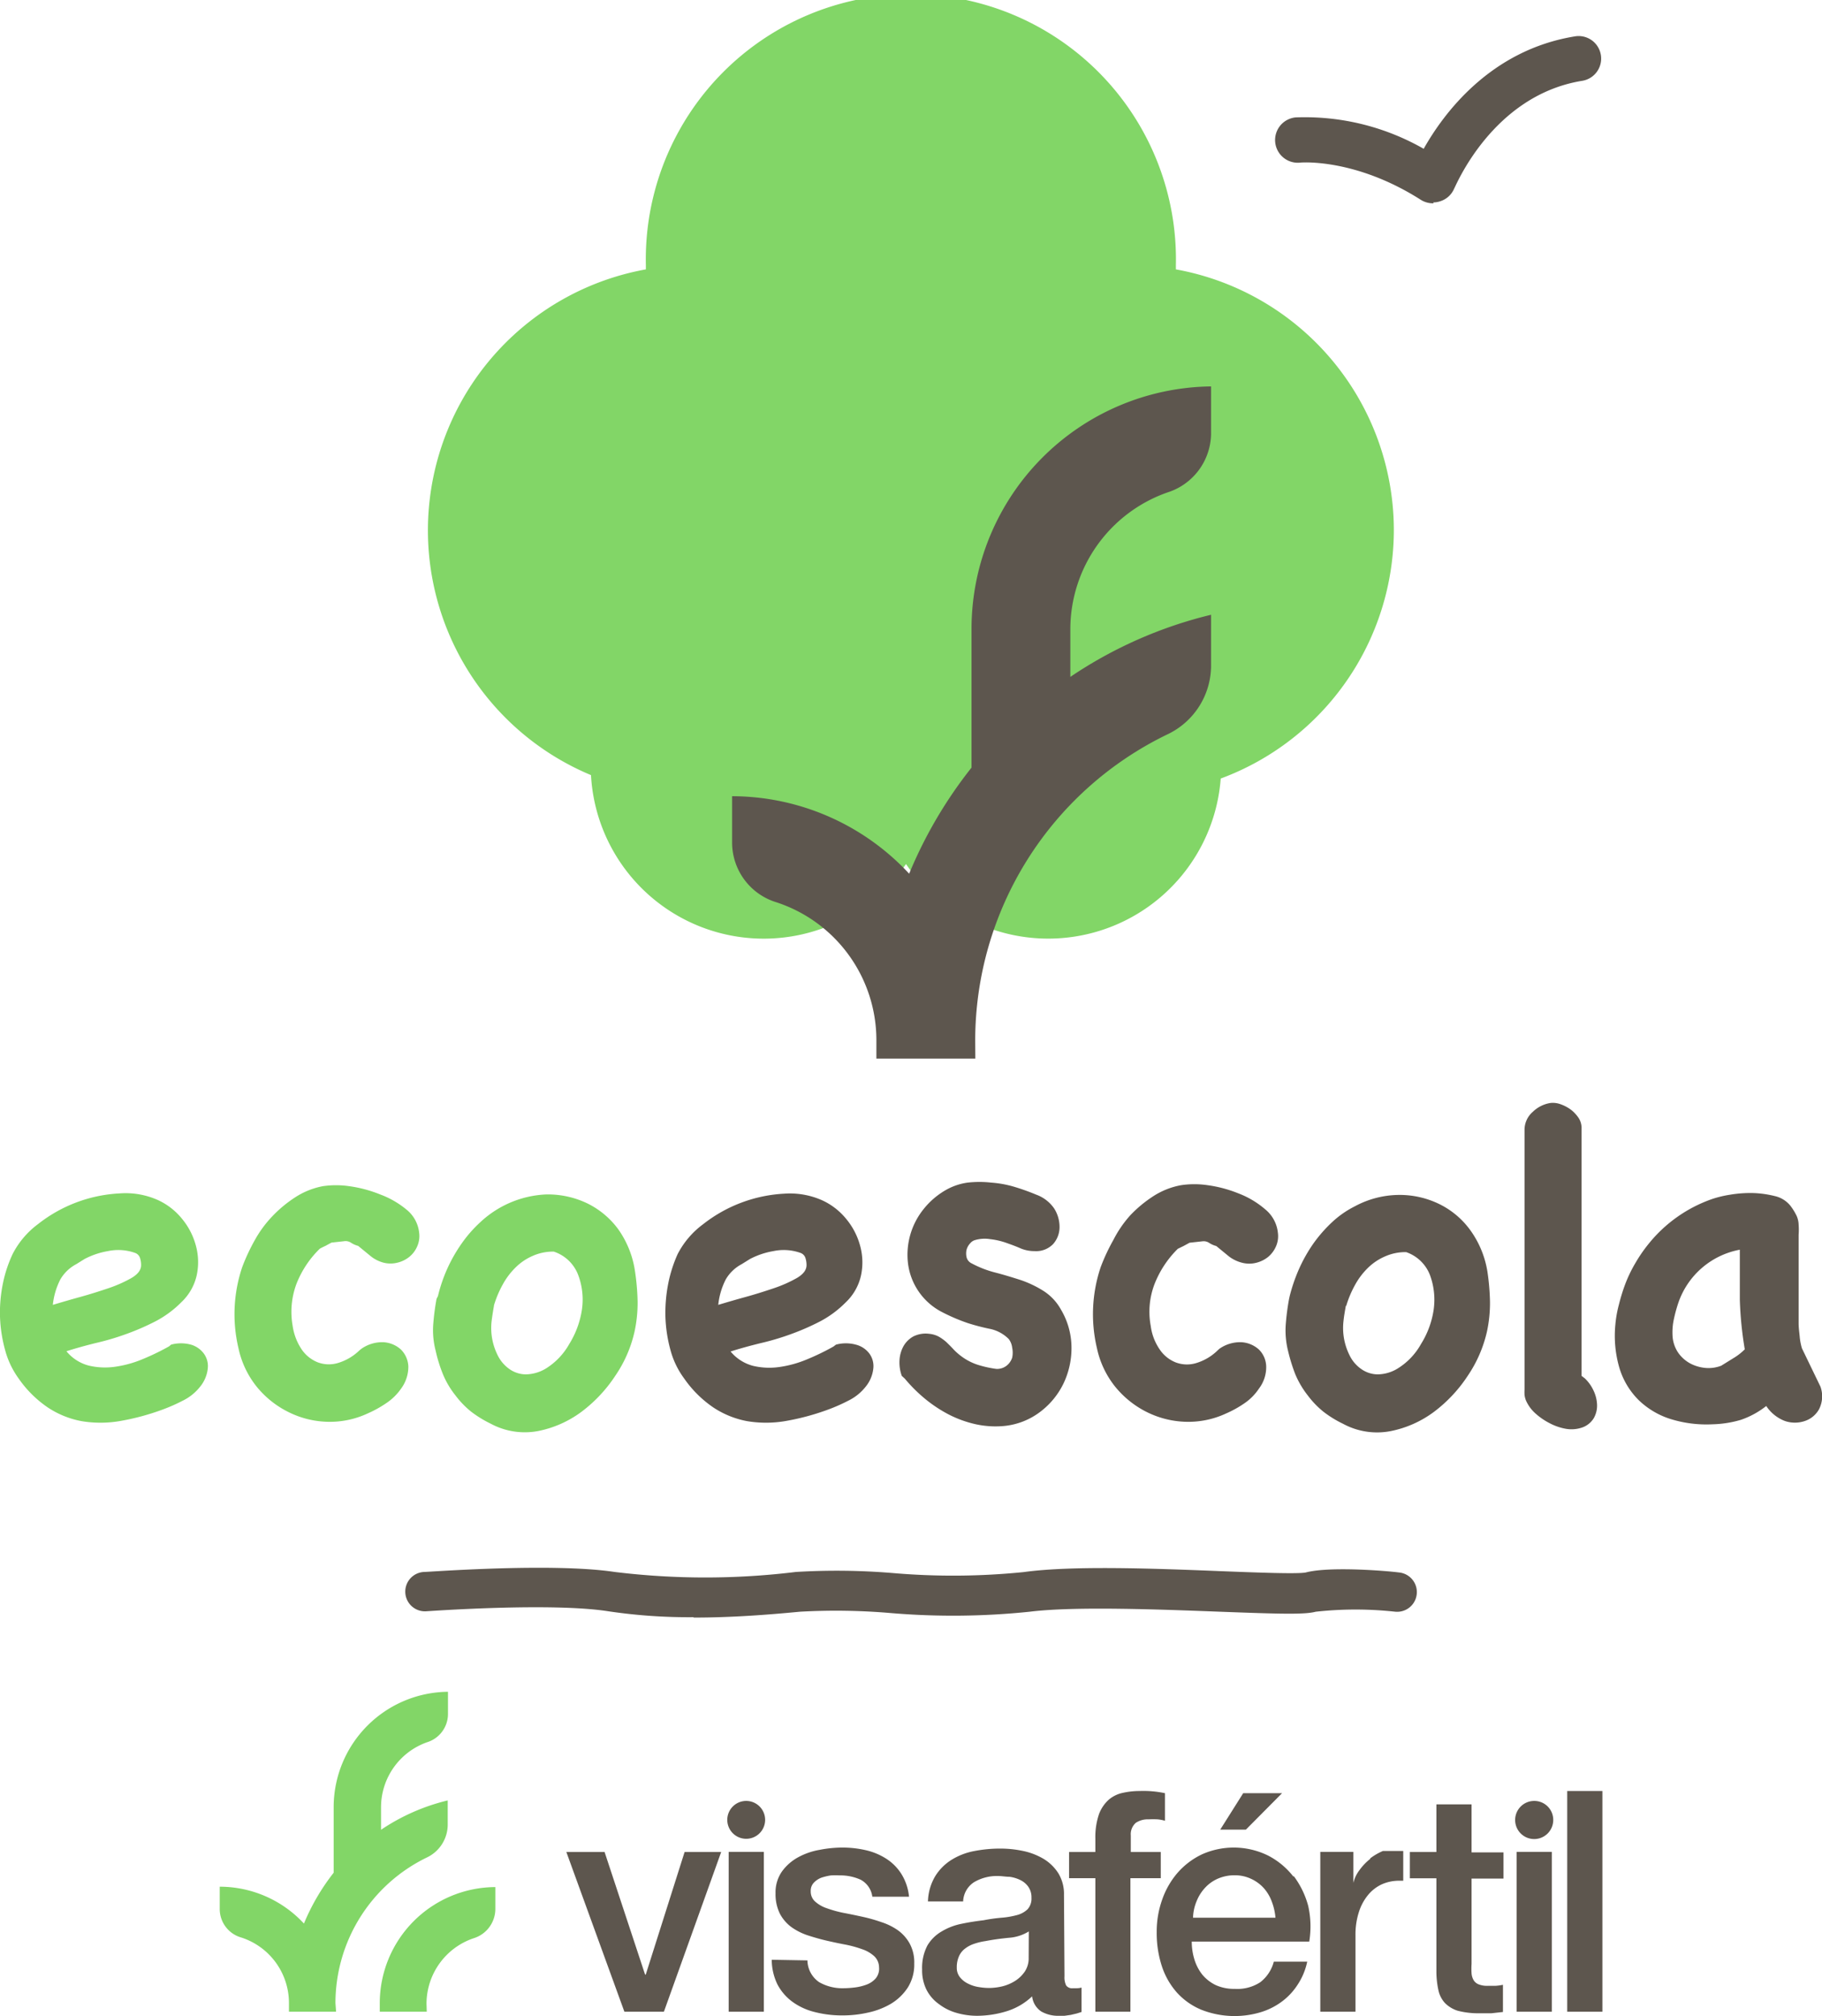
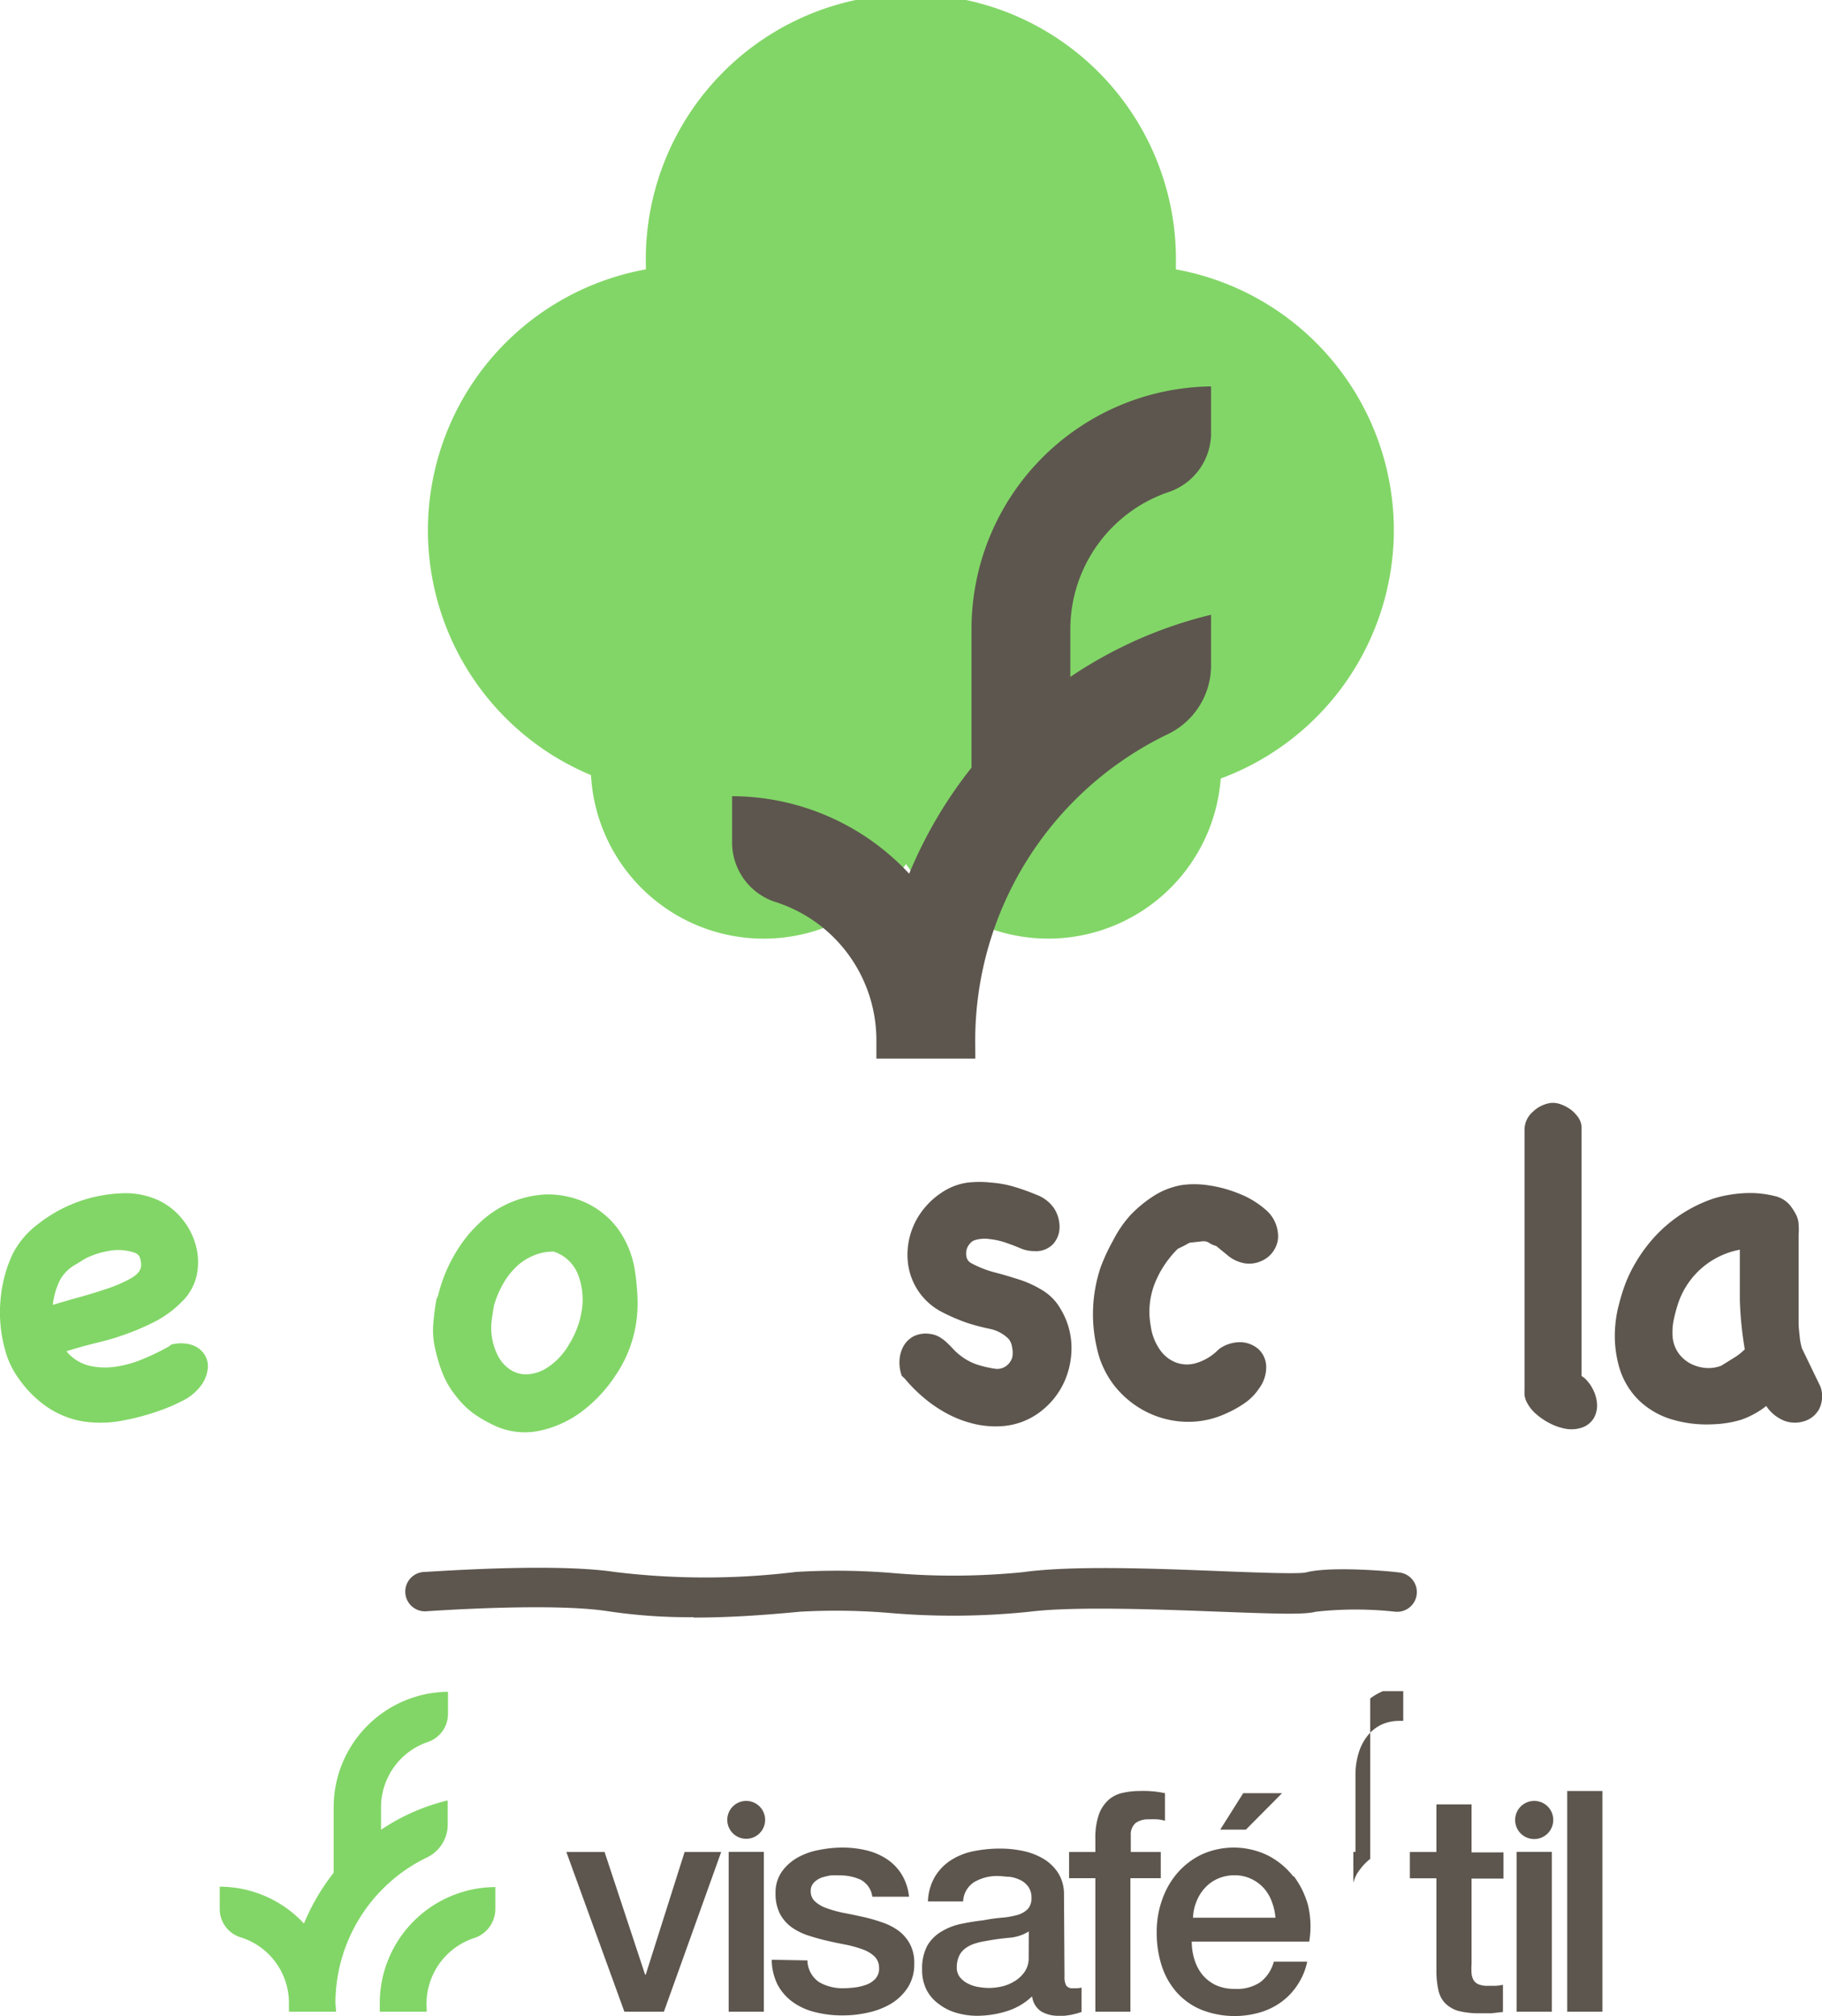
<svg xmlns="http://www.w3.org/2000/svg" viewBox="0 0 143.45 158.66">
  <defs>
    <style>.cls-1{fill:#82d667;}.cls-2{fill:#5d564e;}</style>
  </defs>
  <title>logo-ecoescola</title>
  <g id="Camada_2" data-name="Camada 2">
    <g id="Grids_Guides" data-name="Grids + Guides">
      <path class="cls-1" d="M13.47,105.82a3,3,0,0,1,1.56,0,1.92,1.92,0,0,1,1,.68,1.67,1.67,0,0,1,.33,1.18,2.71,2.71,0,0,1-.62,1.47,3.92,3.92,0,0,1-1.33,1.07,13.77,13.77,0,0,1-1.58.7,19,19,0,0,1-3.42.92,9.11,9.11,0,0,1-3,0,7.21,7.21,0,0,1-2.64-1.07,8.86,8.86,0,0,1-2.3-2.28A6.83,6.83,0,0,1,.39,106.2,11.26,11.26,0,0,1,0,103.61,11.42,11.42,0,0,1,.23,101,10.18,10.18,0,0,1,1,98.68a6.79,6.79,0,0,1,2-2.35,11.29,11.29,0,0,1,6.4-2.41,6.24,6.24,0,0,1,3.05.53,5.27,5.27,0,0,1,1.9,1.49,5.55,5.55,0,0,1,1.08,2.12,4.92,4.92,0,0,1,.06,2.29,4.15,4.15,0,0,1-1.2,2.12,8.24,8.24,0,0,1-2,1.49,19.15,19.15,0,0,1-2.28,1,20.22,20.22,0,0,1-2.41.72q-1.23.3-2.37.66a3.37,3.37,0,0,0,1.76,1.13,5.55,5.55,0,0,0,2.08.09,8.78,8.78,0,0,0,2.19-.61,18.78,18.78,0,0,0,2.06-1ZM6,99.49a3.15,3.15,0,0,0-1.25,1.2,5.67,5.67,0,0,0-.59,2c.64-.19,1.35-.4,2.15-.62s1.55-.46,2.26-.7a10.35,10.35,0,0,0,1.81-.81c.49-.3.73-.62.73-1a1.79,1.79,0,0,0-.09-.57.63.63,0,0,0-.39-.39,3.94,3.94,0,0,0-2.13-.14,6.19,6.19,0,0,0-1.84.62Z" />
-       <path class="cls-1" d="M28.45,106.15a2.85,2.85,0,0,1,1.75-.52,2.25,2.25,0,0,1,1.36.57,2,2,0,0,1,.59,1.33,2.9,2.9,0,0,1-.57,1.75,4.35,4.35,0,0,1-1.16,1.14,9,9,0,0,1-1.46.81,7.05,7.05,0,0,1-3.27.66,7.29,7.29,0,0,1-3.07-.81,7.48,7.48,0,0,1-2.45-2,7.26,7.26,0,0,1-1.4-3,11.6,11.6,0,0,1,.3-6.36,15.25,15.25,0,0,1,1-2.14,9,9,0,0,1,1.38-1.87,9.91,9.91,0,0,1,1.8-1.49,6.11,6.11,0,0,1,2.17-.87,7.2,7.2,0,0,1,2.07,0,10.13,10.13,0,0,1,2.44.65A7.09,7.09,0,0,1,32,95.19,2.7,2.7,0,0,1,33,97a2,2,0,0,1-.15,1.08,2.14,2.14,0,0,1-.62.83,2.36,2.36,0,0,1-.94.46,2.24,2.24,0,0,1-1.09,0,2.73,2.73,0,0,1-1-.5l-1-.82a1.92,1.92,0,0,1-.55-.24.77.77,0,0,0-.55-.13l-1,.11-.48.26c-.15.07-.3.14-.44.22a7.85,7.85,0,0,0-1.84,2.77,6.29,6.29,0,0,0-.3,3.3,4.47,4.47,0,0,0,.72,1.87,2.77,2.77,0,0,0,1.25,1,2.49,2.49,0,0,0,1.58.06,4.09,4.09,0,0,0,1.71-1Z" />
      <path class="cls-1" d="M34.48,102a12.36,12.36,0,0,1,.71-2.1,12.08,12.08,0,0,1,1.13-2,10.16,10.16,0,0,1,1.49-1.71A8.1,8.1,0,0,1,43,94a7.18,7.18,0,0,1,3.19.68,6.64,6.64,0,0,1,2.5,2.08A7.61,7.61,0,0,1,50,100.08a18.33,18.33,0,0,1,.2,2.37,10.69,10.69,0,0,1-.24,2.34,10,10,0,0,1-1.49,3.44,11.31,11.31,0,0,1-2.68,2.87,8.48,8.48,0,0,1-3.42,1.52,5.66,5.66,0,0,1-3.74-.58,8.94,8.94,0,0,1-1.53-.94,7.07,7.07,0,0,1-1.23-1.27,6.88,6.88,0,0,1-1-1.69,11.54,11.54,0,0,1-.57-1.84,6.37,6.37,0,0,1-.19-2.08,18.94,18.94,0,0,1,.26-2Zm4.41.77c-.07.39-.13.78-.18,1.16a4.78,4.78,0,0,0,.46,2.7,2.86,2.86,0,0,0,.92,1.1,2.27,2.27,0,0,0,1.3.43,3.14,3.14,0,0,0,1.59-.46,5.36,5.36,0,0,0,1.84-1.93,7.13,7.13,0,0,0,1-2.73,5.49,5.49,0,0,0-.29-2.68A3.08,3.08,0,0,0,43.6,98.5a3.94,3.94,0,0,0-1.69.35,4.38,4.38,0,0,0-1.34.92,5.71,5.71,0,0,0-1,1.34,8.28,8.28,0,0,0-.68,1.62" />
-       <path class="cls-2" d="M65.82,105.82a3,3,0,0,1,1.56,0,1.92,1.92,0,0,1,1.05.68,1.67,1.67,0,0,1,.33,1.18,2.71,2.71,0,0,1-.62,1.47,3.92,3.92,0,0,1-1.33,1.07,13.77,13.77,0,0,1-1.58.7,19,19,0,0,1-3.42.92,9.11,9.11,0,0,1-3,0,7.21,7.21,0,0,1-2.64-1.07,8.86,8.86,0,0,1-2.3-2.28,6.64,6.64,0,0,1-1.09-2.27,11.26,11.26,0,0,1-.39-2.59,12,12,0,0,1,.22-2.61,10.7,10.7,0,0,1,.74-2.32,6.79,6.79,0,0,1,2-2.35,11.29,11.29,0,0,1,6.4-2.41,6.24,6.24,0,0,1,3,.53,5.27,5.27,0,0,1,1.9,1.49,5.55,5.55,0,0,1,1.08,2.12,4.92,4.92,0,0,1,.06,2.29,4.15,4.15,0,0,1-1.2,2.12,8.24,8.24,0,0,1-2,1.49,19.15,19.15,0,0,1-2.28,1,20.22,20.22,0,0,1-2.41.72c-.82.2-1.62.42-2.38.66a3.43,3.43,0,0,0,1.77,1.13,5.55,5.55,0,0,0,2.08.09,8.78,8.78,0,0,0,2.19-.61,18.78,18.78,0,0,0,2.06-1Zm-7.43-6.33a3.15,3.15,0,0,0-1.25,1.2,5.67,5.67,0,0,0-.59,2c.64-.19,1.35-.4,2.15-.62s1.55-.46,2.26-.7a10.35,10.35,0,0,0,1.81-.81c.49-.3.73-.62.73-1a1.79,1.79,0,0,0-.09-.57.63.63,0,0,0-.39-.39,3.94,3.94,0,0,0-2.13-.14,6.19,6.19,0,0,0-1.84.62Z" />
      <path class="cls-2" d="M71,108.28a3.09,3.09,0,0,1-.18-1.23,2.55,2.55,0,0,1,.31-1.1,2,2,0,0,1,.79-.78,2.18,2.18,0,0,1,1.25-.2,2,2,0,0,1,.74.22,3.78,3.78,0,0,1,.61.44c.18.18.37.36.55.56a4.53,4.53,0,0,0,.57.51,4.43,4.43,0,0,0,1.32.7,8.63,8.63,0,0,0,1.48.33,1.21,1.21,0,0,0,.82-.26,1.32,1.32,0,0,0,.43-.62,1.89,1.89,0,0,0,0-.79,1.36,1.36,0,0,0-.27-.68,2.92,2.92,0,0,0-1.53-.81,17,17,0,0,1-1.68-.44,14.67,14.67,0,0,1-2.17-.94,5,5,0,0,1-2.55-3.75,5.73,5.73,0,0,1,1.23-4.29,6.13,6.13,0,0,1,1.77-1.51,4.76,4.76,0,0,1,1.69-.57,8.24,8.24,0,0,1,1.86,0,8.48,8.48,0,0,1,1.85.34,17.53,17.53,0,0,1,1.7.61A2.91,2.91,0,0,1,83,95.11a2.71,2.71,0,0,1,.42,1.49,2,2,0,0,1-.51,1.31,1.85,1.85,0,0,1-1.45.55,2.79,2.79,0,0,1-1.07-.2c-.32-.14-.65-.27-1-.39a5.76,5.76,0,0,0-1.43-.35,2.7,2.7,0,0,0-1.25.09.8.8,0,0,0-.33.24,1.23,1.23,0,0,0-.28.5,1.31,1.31,0,0,0,0,.59.72.72,0,0,0,.39.48,8.24,8.24,0,0,0,1.88.73c.66.17,1.31.37,2,.59a8.57,8.57,0,0,1,1.78.85,4.08,4.08,0,0,1,1.38,1.47,5.88,5.88,0,0,1,.83,2.92,6.45,6.45,0,0,1-.61,2.86,6.14,6.14,0,0,1-1.84,2.26,5.58,5.58,0,0,1-2.83,1.12,7.3,7.3,0,0,1-2.24-.13,8.85,8.85,0,0,1-2.14-.77,10.75,10.75,0,0,1-1.91-1.27,11.94,11.94,0,0,1-1.55-1.55Z" />
      <path class="cls-2" d="M96,106.15a2.84,2.84,0,0,1,1.74-.52,2.25,2.25,0,0,1,1.37.57,1.93,1.93,0,0,1,.58,1.33,2.78,2.78,0,0,1-.57,1.75A4.2,4.2,0,0,1,98,110.42a8.55,8.55,0,0,1-1.45.81,7.05,7.05,0,0,1-3.27.66,7.34,7.34,0,0,1-3.08-.81,7.55,7.55,0,0,1-2.44-2,7.26,7.26,0,0,1-1.4-3,11.6,11.6,0,0,1,.3-6.36,15.25,15.25,0,0,1,1-2.14A9,9,0,0,1,89,95.63a9.91,9.91,0,0,1,1.8-1.49A6,6,0,0,1,93,93.27a7.13,7.13,0,0,1,2.06,0,10.08,10.08,0,0,1,2.45.65,7.09,7.09,0,0,1,2.1,1.25,2.74,2.74,0,0,1,1,1.84,2,2,0,0,1-.15,1.08,2.24,2.24,0,0,1-.62.83,2.43,2.43,0,0,1-.94.46,2.24,2.24,0,0,1-1.09,0,2.85,2.85,0,0,1-1.05-.5l-1-.82a1.92,1.92,0,0,1-.55-.24.78.78,0,0,0-.55-.13l-1,.11-.48.26-.45.22a8,8,0,0,0-1.83,2.77,6.09,6.09,0,0,0-.3,3.3,4.21,4.21,0,0,0,.72,1.87,2.72,2.72,0,0,0,1.25,1,2.49,2.49,0,0,0,1.58.06,4.09,4.09,0,0,0,1.71-1Z" />
-       <path class="cls-2" d="M101.54,102a13.35,13.35,0,0,1,.72-2.1,12,12,0,0,1,1.12-2,11.15,11.15,0,0,1,1.49-1.71,7.61,7.61,0,0,1,1.79-1.25,7.42,7.42,0,0,1,3.4-.9,7.1,7.1,0,0,1,3.18.68,6.59,6.59,0,0,1,2.51,2.08,7.61,7.61,0,0,1,1.36,3.29,18.33,18.33,0,0,1,.2,2.37,10.69,10.69,0,0,1-.24,2.34,10.2,10.2,0,0,1-1.49,3.44,11.31,11.31,0,0,1-2.68,2.87,8.46,8.46,0,0,1-3.43,1.52,5.63,5.63,0,0,1-3.73-.58,8.57,8.57,0,0,1-1.53-.94,7.07,7.07,0,0,1-1.23-1.27,7.27,7.27,0,0,1-1-1.69,14,14,0,0,1-.57-1.84,6.64,6.64,0,0,1-.18-2.08,18.94,18.94,0,0,1,.26-2Zm4.42.77c-.07.39-.14.78-.18,1.16a4.78,4.78,0,0,0,.46,2.7,2.78,2.78,0,0,0,.92,1.1,2.27,2.27,0,0,0,1.3.43,3.08,3.08,0,0,0,1.58-.46,5.28,5.28,0,0,0,1.84-1.93,7,7,0,0,0,1-2.73,5.61,5.61,0,0,0-.29-2.68,3.08,3.08,0,0,0-1.88-1.82,3.94,3.94,0,0,0-1.69.35,4.42,4.42,0,0,0-1.35.92,5.68,5.68,0,0,0-1,1.34,8.28,8.28,0,0,0-.68,1.62" />
      <path class="cls-2" d="M124.77,108.47a3.08,3.08,0,0,1,.68.94,2.83,2.83,0,0,1,.29,1.14,2,2,0,0,1-.26,1.06,1.74,1.74,0,0,1-1,.76,2.59,2.59,0,0,1-1.22.07A4.35,4.35,0,0,1,122,112a5.25,5.25,0,0,1-1.14-.79,3,3,0,0,1-.72-1,1.8,1.8,0,0,1-.11-.43,3.66,3.66,0,0,1,0-.42V88.93a1.87,1.87,0,0,1,.65-1.43,2.55,2.55,0,0,1,1.41-.7,1.78,1.78,0,0,1,.8.11,3.17,3.17,0,0,1,.79.42,2.79,2.79,0,0,1,.6.64,1.43,1.43,0,0,1,.24.78v2.54c0,1,0,2.2,0,3.45s0,2.55,0,3.89,0,2.61,0,3.84,0,2.35,0,3.37,0,1.83,0,2.44Z" />
      <path class="cls-2" d="M143.33,109.13a2.24,2.24,0,0,1-.11,1.77,2,2,0,0,1-1.12.93,2.43,2.43,0,0,1-1.57,0,3.09,3.09,0,0,1-1.47-1.18,6.73,6.73,0,0,1-2,1.09,8.62,8.62,0,0,1-2.23.35,9.53,9.53,0,0,1-3.35-.43,6.34,6.34,0,0,1-2.48-1.49,6,6,0,0,1-1.49-2.48,9,9,0,0,1-.33-3.44,9.16,9.16,0,0,1,.28-1.58,14.69,14.69,0,0,1,.46-1.51,10.65,10.65,0,0,1,.82-1.73,11.71,11.71,0,0,1,1.09-1.58,11.11,11.11,0,0,1,5-3.5,8.69,8.69,0,0,1,1.39-.33,9.74,9.74,0,0,1,1.79-.13,8.2,8.2,0,0,1,1.73.24,2.2,2.2,0,0,1,1.23.77,4.6,4.6,0,0,1,.48.78,1.84,1.84,0,0,1,.16.7,5.2,5.2,0,0,1,0,.79c0,.28,0,.63,0,1,0,.68,0,1.35,0,2s0,1.31,0,2V103c0,.36,0,.73,0,1.13s.06.76.09,1.12a4.65,4.65,0,0,0,.17.86Zm-7.8-1.66.92-.57a4.6,4.6,0,0,0,.92-.71,28.62,28.62,0,0,1-.39-3.9c0-1.3,0-2.62,0-3.94a6.34,6.34,0,0,0-4.82,4.12,11.18,11.18,0,0,0-.36,1.29,4.78,4.78,0,0,0-.12,1.29,2.62,2.62,0,0,0,.45,1.41,2.77,2.77,0,0,0,1,.87,3.21,3.21,0,0,0,1.22.33,2.79,2.79,0,0,0,1.19-.19" />
      <polygon class="cls-2" points="44.59 145.75 47.6 145.75 50.79 155.4 50.84 155.4 53.9 145.75 56.78 145.75 52.27 158.32 49.16 158.32 44.59 145.75" />
      <path class="cls-2" d="M63.57,154.28a2.12,2.12,0,0,0,.92,1.71,3.67,3.67,0,0,0,1.92.48,7.51,7.51,0,0,0,.89-.06,4,4,0,0,0,.94-.23,1.76,1.76,0,0,0,.72-.5,1.2,1.2,0,0,0,.25-.86,1.22,1.22,0,0,0-.39-.88,2.67,2.67,0,0,0-.94-.54,8.92,8.92,0,0,0-1.3-.36c-.49-.09-1-.2-1.48-.31s-1-.26-1.5-.42a4.88,4.88,0,0,1-1.29-.65,3.12,3.12,0,0,1-.91-1.06,3.46,3.46,0,0,1-.34-1.59,2.87,2.87,0,0,1,.5-1.72,3.82,3.82,0,0,1,1.27-1.12,5.43,5.43,0,0,1,1.7-.59,9.43,9.43,0,0,1,1.78-.18,8.18,8.18,0,0,1,1.87.21,5.07,5.07,0,0,1,1.6.67,3.89,3.89,0,0,1,1.19,1.2,4.13,4.13,0,0,1,.6,1.79H68.68a1.77,1.77,0,0,0-.92-1.34,3.87,3.87,0,0,0-1.64-.34,6.56,6.56,0,0,0-.69,0,4.44,4.44,0,0,0-.76.18,1.6,1.6,0,0,0-.59.39.91.91,0,0,0-.25.67,1.05,1.05,0,0,0,.36.83,2.61,2.61,0,0,0,.92.52,9.29,9.29,0,0,0,1.3.36c.49.09,1,.2,1.51.31a12.5,12.5,0,0,1,1.48.42,4.86,4.86,0,0,1,1.31.65,3.21,3.21,0,0,1,.92,1.05,3.1,3.1,0,0,1,.35,1.56,3.38,3.38,0,0,1-.51,1.89,4.11,4.11,0,0,1-1.32,1.27,6,6,0,0,1-1.82.7,8.88,8.88,0,0,1-2,.22,8.56,8.56,0,0,1-2.2-.27,5,5,0,0,1-1.75-.81,4,4,0,0,1-1.17-1.36,4.47,4.47,0,0,1-.45-1.94Z" />
      <path class="cls-2" d="M83.81,155.53a1.44,1.44,0,0,0,.13.72.57.57,0,0,0,.53.22h.29a1.49,1.49,0,0,0,.39-.05v1.92l-.38.12-.47.11-.49.07-.41,0a2.69,2.69,0,0,1-1.42-.34,1.66,1.66,0,0,1-.72-1.19,5.09,5.09,0,0,1-2,1.17,8,8,0,0,1-2.32.36,5.84,5.84,0,0,1-1.63-.23,4.09,4.09,0,0,1-1.37-.68,3.14,3.14,0,0,1-1-1.15A3.44,3.44,0,0,1,72.6,155a3.79,3.79,0,0,1,.42-1.9A3.14,3.14,0,0,1,74.14,152a4.87,4.87,0,0,1,1.56-.6c.57-.12,1.15-.21,1.74-.28a13.24,13.24,0,0,1,1.43-.2,6.59,6.59,0,0,0,1.21-.21,1.9,1.9,0,0,0,.82-.45,1.25,1.25,0,0,0,.31-.91,1.44,1.44,0,0,0-.26-.88,1.66,1.66,0,0,0-.63-.52,2.75,2.75,0,0,0-.84-.25c-.31,0-.6-.06-.88-.06a3.53,3.53,0,0,0-1.92.49,1.89,1.89,0,0,0-.85,1.51H73.06a4.08,4.08,0,0,1,.58-2,4,4,0,0,1,1.3-1.29,5.21,5.21,0,0,1,1.79-.68,10.68,10.68,0,0,1,2-.19,8.61,8.61,0,0,1,1.83.19,5.26,5.26,0,0,1,1.62.63,3.55,3.55,0,0,1,1.15,1.13,3.13,3.13,0,0,1,.44,1.69ZM81,152a3.42,3.42,0,0,1-1.56.5c-.62.06-1.23.14-1.85.26a4.78,4.78,0,0,0-.85.2,2.39,2.39,0,0,0-.73.37,1.51,1.51,0,0,0-.5.61,2.08,2.08,0,0,0-.18.91,1.17,1.17,0,0,0,.27.78,1.83,1.83,0,0,0,.64.49,2.78,2.78,0,0,0,.83.26,4.93,4.93,0,0,0,.81.07,4.61,4.61,0,0,0,1-.12,3.41,3.41,0,0,0,1-.41,2.66,2.66,0,0,0,.79-.74,1.89,1.89,0,0,0,.32-1.11Z" />
      <path class="cls-2" d="M84.17,145.75h2.07V144.7a5.55,5.55,0,0,1,.29-1.94,2.88,2.88,0,0,1,.78-1.14,2.49,2.49,0,0,1,1.11-.53,6,6,0,0,1,1.3-.14,8.2,8.2,0,0,1,2,.17v2.17a3.32,3.32,0,0,0-.58-.11,7,7,0,0,0-.71,0,1.7,1.7,0,0,0-1,.27,1.19,1.19,0,0,0-.4,1v1.3h2.36v2.06H89v10.51H86.24V147.81H84.17Z" />
      <path class="cls-2" d="M111,145.75h2.09V142h2.77v3.78h2.51v2.06h-2.51v6.72a5.47,5.47,0,0,0,0,.75,1.27,1.27,0,0,0,.17.54.81.81,0,0,0,.4.32,1.84,1.84,0,0,0,.73.11h.58a4,4,0,0,0,.59-.08v2.14l-.9.1c-.3,0-.6,0-.9,0a6.48,6.48,0,0,1-1.77-.2,2.45,2.45,0,0,1-1-.61,2.15,2.15,0,0,1-.51-1,7.09,7.09,0,0,1-.16-1.39v-7.42H111Z" />
      <rect class="cls-2" x="123.39" y="140.95" width="2.77" height="17.37" />
-       <path class="cls-2" d="M107.88,146.29a4.44,4.44,0,0,0-.85.89,2.78,2.78,0,0,0-.48,1h0v-2.44h-2.6v12.58h2.77v-6a5.77,5.77,0,0,1,.27-1.85,4,4,0,0,1,.73-1.35,3.07,3.07,0,0,1,1.08-.83,3.34,3.34,0,0,1,1.33-.28l.35,0v-2.34h-1.6a4.55,4.55,0,0,0-1,.58" />
+       <path class="cls-2" d="M107.88,146.29a4.44,4.44,0,0,0-.85.89,2.78,2.78,0,0,0-.48,1h0v-2.44h-2.6h2.77v-6a5.77,5.77,0,0,1,.27-1.85,4,4,0,0,1,.73-1.35,3.07,3.07,0,0,1,1.08-.83,3.34,3.34,0,0,1,1.33-.28l.35,0v-2.34h-1.6a4.55,4.55,0,0,0-1,.58" />
      <path class="cls-2" d="M101.82,147.67a6,6,0,0,0-2-1.65,6.13,6.13,0,0,0-5.2-.08,5.94,5.94,0,0,0-1.91,1.45,6.47,6.47,0,0,0-1.21,2.11,7.46,7.46,0,0,0-.43,2.55,8.4,8.4,0,0,0,.4,2.67,5.88,5.88,0,0,0,1.19,2.09,5.36,5.36,0,0,0,1.94,1.36,7.14,7.14,0,0,0,4.58.21,5.42,5.42,0,0,0,1.69-.82,5.07,5.07,0,0,0,1.29-1.36,5.2,5.2,0,0,0,.76-1.82h-2.63A3,3,0,0,1,99.22,156a3.29,3.29,0,0,1-2,.52,3.48,3.48,0,0,1-1.51-.3,3.17,3.17,0,0,1-1.05-.82,3.64,3.64,0,0,1-.62-1.19,4.72,4.72,0,0,1-.21-1.41h9.25A7.4,7.4,0,0,0,103,150a6.88,6.88,0,0,0-1.13-2.34m-7.94,3.26a3.63,3.63,0,0,1,.29-1.32,3.38,3.38,0,0,1,.68-1.06,3,3,0,0,1,1-.7,3.31,3.31,0,0,1,1.32-.26,3,3,0,0,1,1.28.28,3.1,3.1,0,0,1,1,.73,3.31,3.31,0,0,1,.63,1.06,4.6,4.6,0,0,1,.29,1.27Z" />
      <polygon class="cls-2" points="96.07 143.99 98.09 143.99 100.94 141.12 97.88 141.12 96.07 143.99" />
      <rect class="cls-2" x="57.37" y="145.74" width="2.77" height="12.58" />
      <path class="cls-2" d="M60.24,143.23a1.49,1.49,0,1,1-1.49-1.5,1.49,1.49,0,0,1,1.49,1.5" />
      <rect class="cls-2" x="119.41" y="145.74" width="2.77" height="12.58" />
      <path class="cls-2" d="M122.29,143.23a1.5,1.5,0,1,1-1.49-1.5,1.49,1.49,0,0,1,1.49,1.5" />
      <path class="cls-1" d="M33.58,157.69h0v0a5.45,5.45,0,0,1,3.7-5.15A2.42,2.42,0,0,0,39,150.22v-1.71a9.14,9.14,0,0,0-9.1,9.13v.68h3.7Z" />
      <path class="cls-1" d="M26.41,157.64a12.75,12.75,0,0,1,7.2-11.46,2.87,2.87,0,0,0,1.64-2.58v-1.91A16.12,16.12,0,0,0,30,144v-1.79a5.43,5.43,0,0,1,3.63-5.1,2.33,2.33,0,0,0,1.64-2.19v-1.78a9.09,9.09,0,0,0-9,9v5.24a17,17,0,0,0-2.34,4,9.05,9.05,0,0,0-6.63-2.9v1.76A2.33,2.33,0,0,0,19,152.48a5.42,5.42,0,0,1,3.75,5.14v.7h3.71Z" />
      <path class="cls-1" d="M109.74,41.73A20.87,20.87,0,0,0,92.58,21.2c0-.11,0-.22,0-.33a20.87,20.87,0,1,0-41.73,0c0,.11,0,.22,0,.33A20.87,20.87,0,0,0,46.53,61,13.62,13.62,0,0,0,71.33,68a13.62,13.62,0,0,0,24.78-6.73,20.87,20.87,0,0,0,13.63-19.58" />
      <path class="cls-2" d="M76.78,81.87A26.78,26.78,0,0,1,91.9,57.8a6,6,0,0,0,3.45-5.42v-4a34.09,34.09,0,0,0-11.08,4.89V49.48A11.42,11.42,0,0,1,91.9,38.76a4.91,4.91,0,0,0,3.45-4.61V30.41a19.09,19.09,0,0,0-18.86,19v11a34.92,34.92,0,0,0-4.91,8.35,19.08,19.08,0,0,0-13.94-6.1v3.7A4.92,4.92,0,0,0,61.1,71,11.42,11.42,0,0,1,69,81.84v1.47h7.79Z" />
-       <path class="cls-2" d="M112.87,16a1.8,1.8,0,0,1-1-.27c-5.19-3.31-9.47-2.94-9.51-2.93A1.77,1.77,0,0,1,102,9.24a18.87,18.87,0,0,1,10.09,2.47c1.56-2.77,5.24-7.77,11.92-8.85a1.77,1.77,0,0,1,.56,3.5c-7.11,1.15-10,8.4-10.08,8.48a1.76,1.76,0,0,1-1.1,1,1.71,1.71,0,0,1-.55.09" />
      <path class="cls-2" d="M54.57,127.27a42.92,42.92,0,0,1-6.71-.47c-4.51-.7-14.14,0-14.24,0a1.55,1.55,0,1,1-.23-3.09c.41,0,10.09-.74,15,0a58.71,58.71,0,0,0,14.27,0,53.63,53.63,0,0,1,7.56.08,55.34,55.34,0,0,0,10.38-.07c3.84-.53,10.35-.28,15.59-.07,2.81.11,6,.23,6.62.1,1.9-.5,6.44-.12,7.33,0a1.55,1.55,0,0,1-.28,3.09,28.67,28.67,0,0,0-6.27,0c-.86.23-2.75.18-7.52,0s-11.48-.44-15,0a58.45,58.45,0,0,1-11,.1,50.54,50.54,0,0,0-7.1-.1c-2.6.25-5.44.46-8.33.46" />
    </g>
  </g>
</svg>